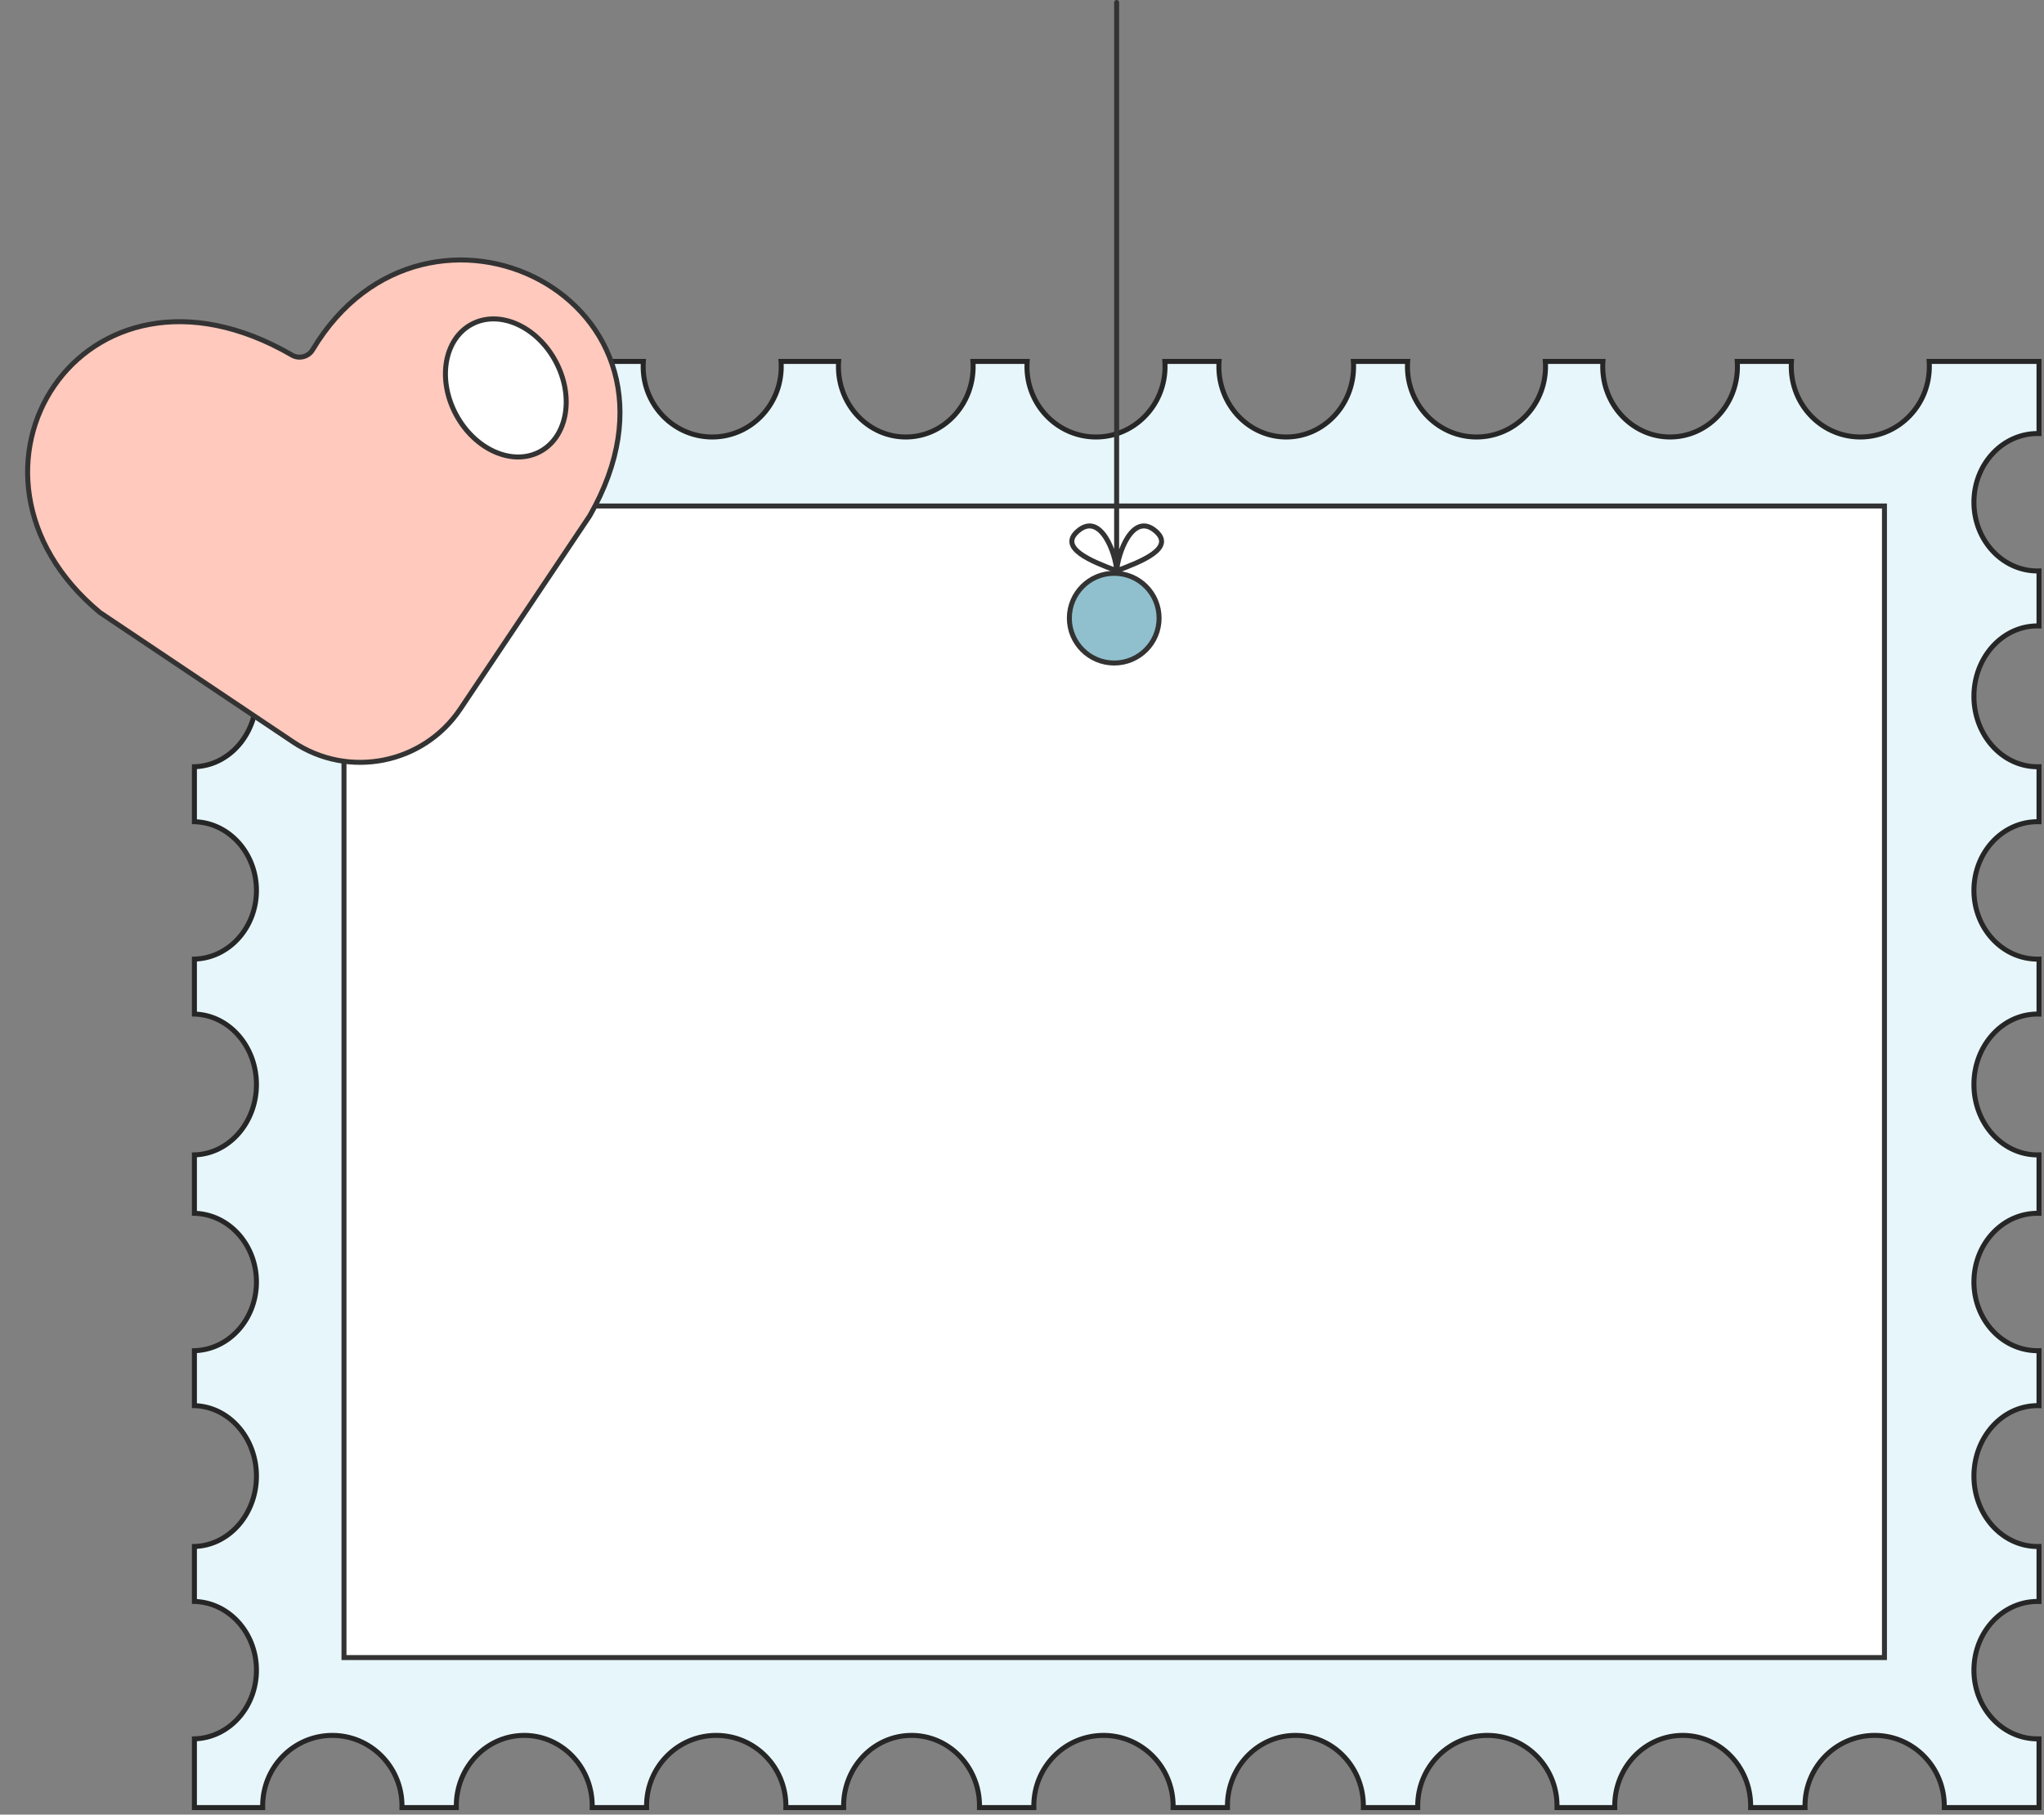
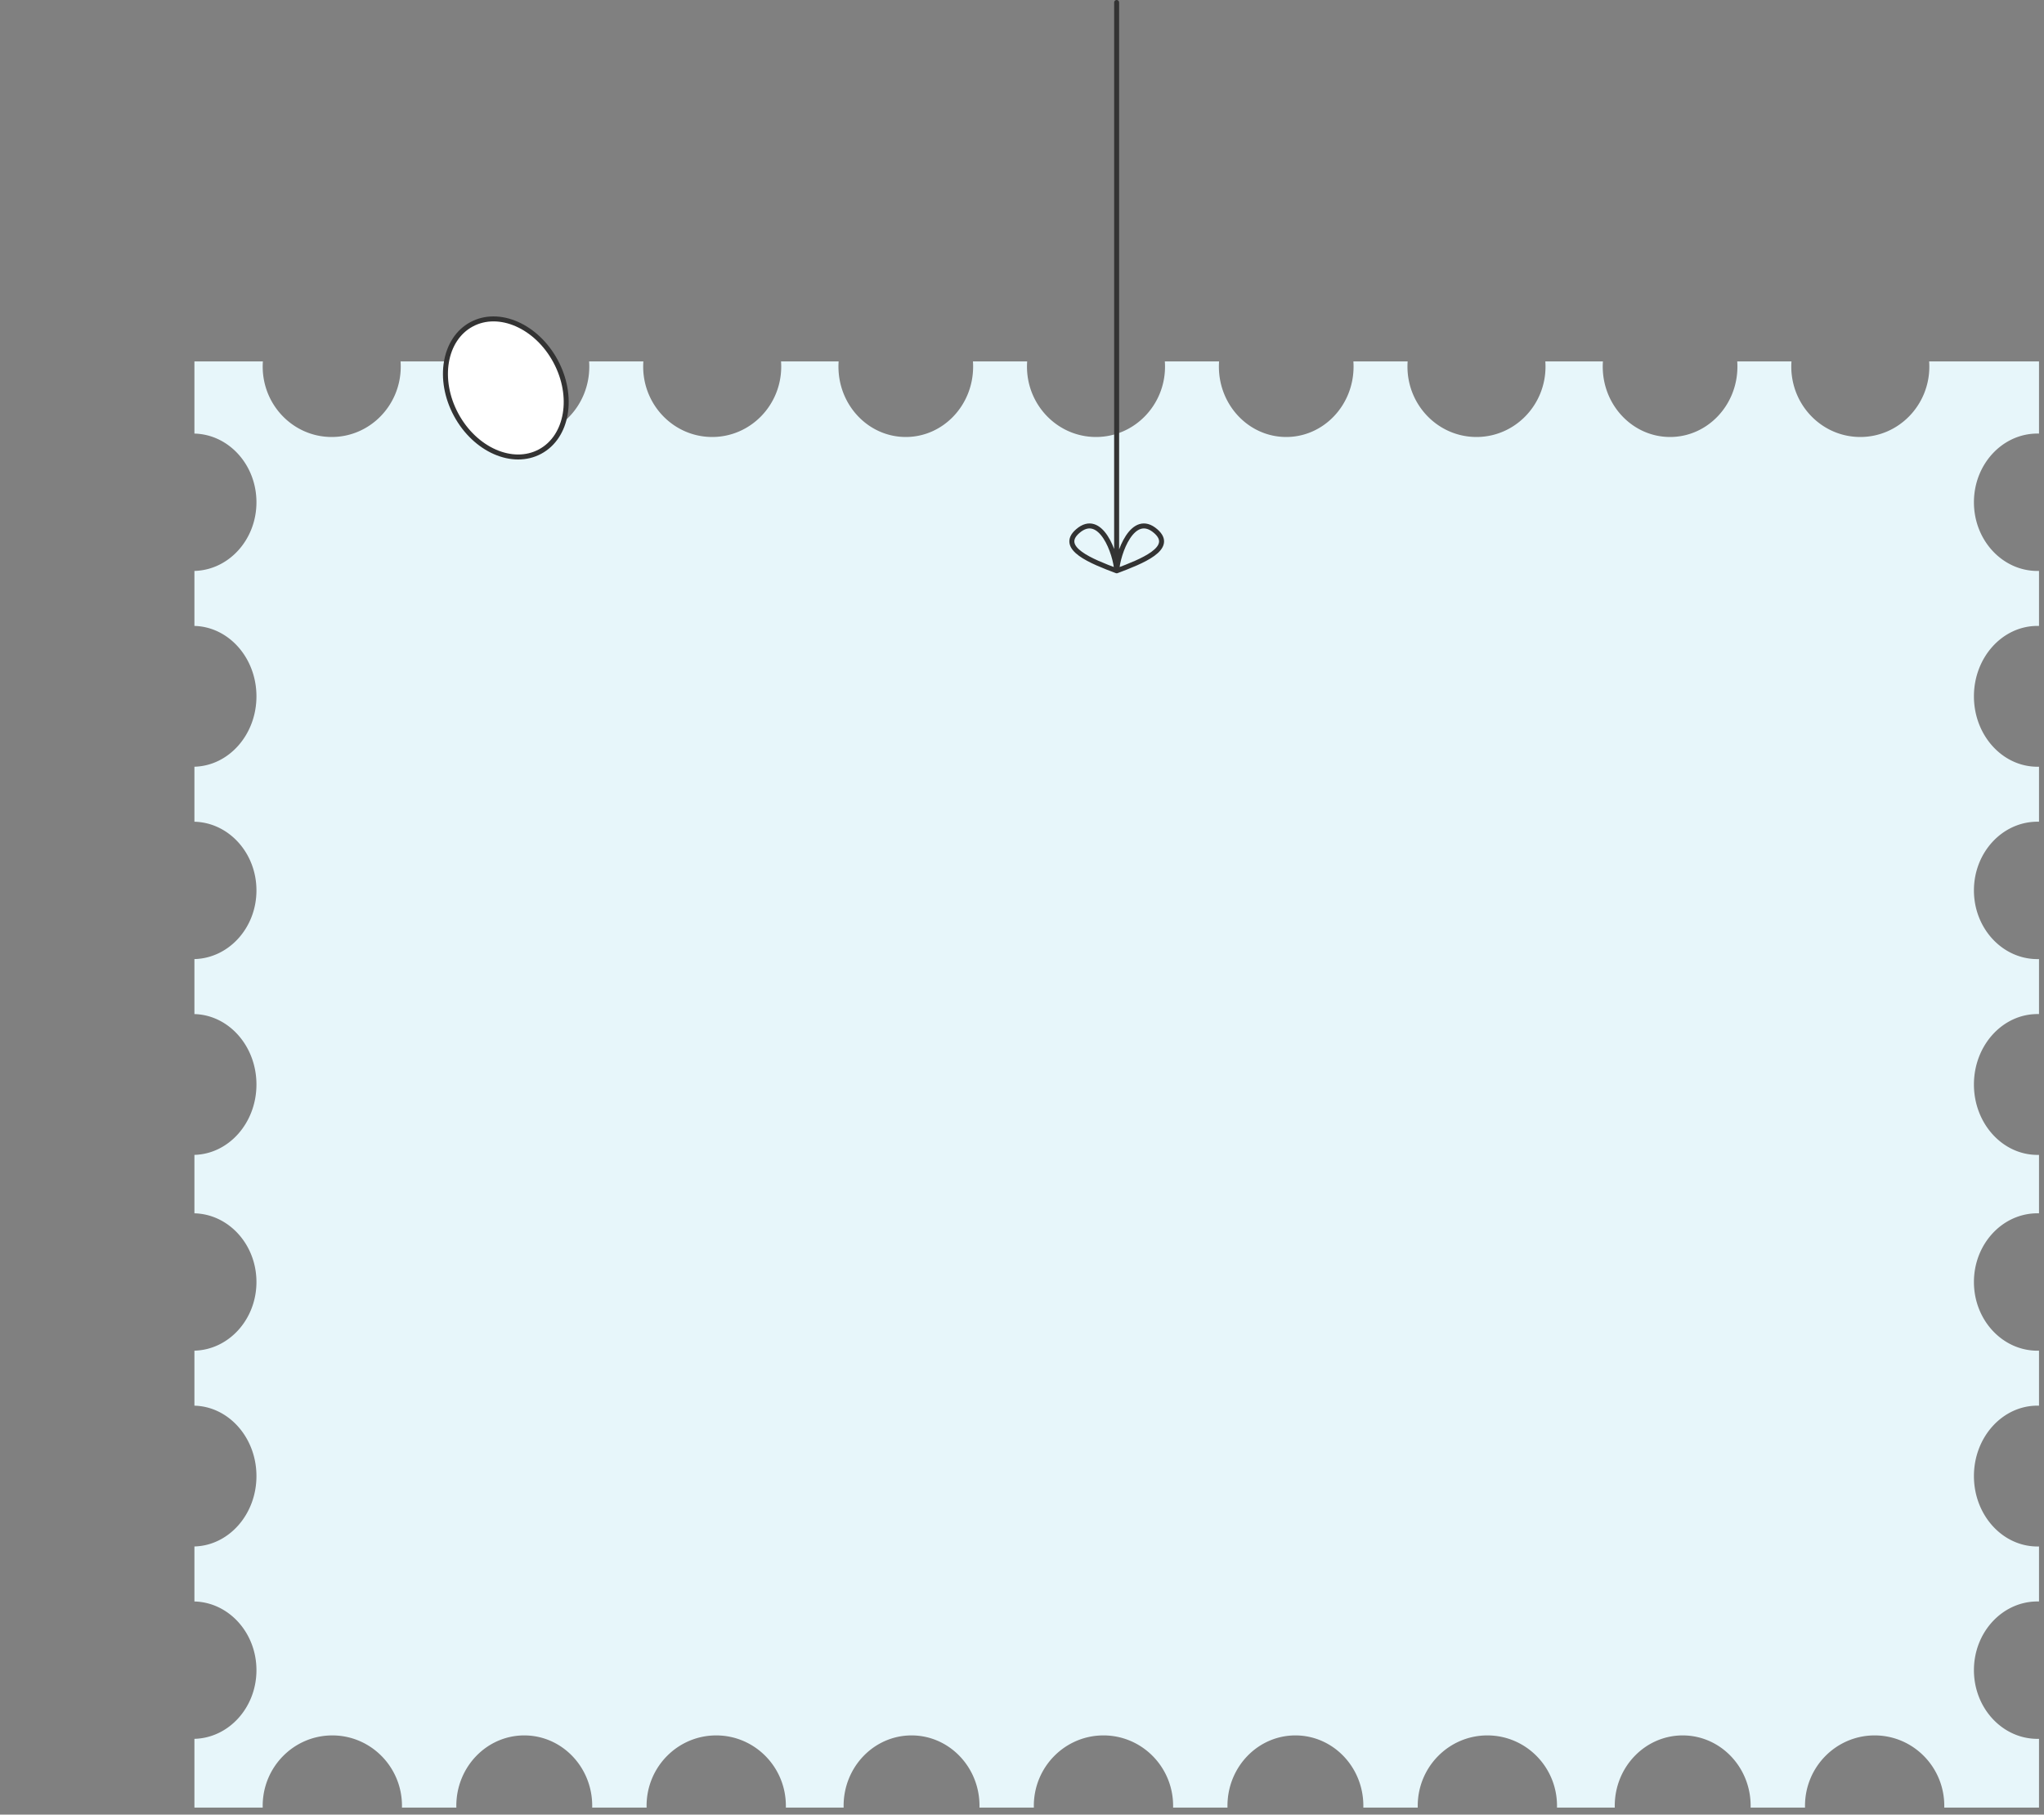
<svg xmlns="http://www.w3.org/2000/svg" width="410" height="364" fill="none">
  <rect width="100%" height="100%" fill="#808080" stroke="none" />
  <path fill="#E7F6FA" d="M52.731 72.5c-.024.34-.038.685-.038 1.032 0 7.801 6.2 14.125 13.845 14.125 7.646 0 13.845-6.324 13.845-14.125 0-.347-.013-.691-.037-1.032h10.88c-.024.34-.037.685-.037 1.032 0 7.801 6.048 14.125 13.507 14.125 7.46 0 13.507-6.324 13.507-14.125 0-.347-.013-.691-.037-1.032h10.885c-.024.34-.037.685-.037 1.032 0 7.801 6.198 14.125 13.844 14.125 7.646 0 13.845-6.324 13.845-14.125 0-.347-.013-.691-.037-1.032h11.554c-.024.34-.037.685-.037 1.032 0 7.801 6.048 14.125 13.507 14.125 7.46 0 13.507-6.324 13.507-14.125 0-.347-.012-.691-.036-1.032h10.876c-.024.34-.038.685-.038 1.032 0 7.801 6.199 14.125 13.845 14.125 7.646 0 13.844-6.324 13.844-14.125 0-.347-.013-.691-.037-1.032h10.88c-.023.34-.037.685-.037 1.032 0 7.801 6.048 14.125 13.507 14.125 7.46 0 13.508-6.324 13.508-14.125 0-.347-.014-.691-.037-1.032h10.884c-.024.34-.037.685-.037 1.032.001 7.801 6.199 14.125 13.845 14.125 7.646 0 13.845-6.324 13.845-14.125 0-.347-.014-.691-.038-1.032h11.554c-.023.34-.037.685-.037 1.032 0 7.801 6.048 14.125 13.508 14.125 7.459 0 13.507-6.324 13.507-14.125 0-.347-.014-.691-.037-1.032h10.881c-.024.34-.038.685-.038 1.032 0 7.801 6.198 14.125 13.844 14.125 7.646 0 13.845-6.324 13.845-14.125 0-.347-.013-.691-.037-1.032h22.037v14.473a11.95 11.95 0 0 0-.306-.004c-7.04 0-12.747 6.17-12.747 13.781 0 7.611 5.707 13.781 12.747 13.781.102 0 .205-.002.306-.005v11.033a10.362 10.362 0 0 0-.306-.004c-7.04 0-12.747 6.324-12.747 14.126.001 7.801 5.707 14.124 12.747 14.125.102 0 .205-.003.306-.005v11.033a10.362 10.362 0 0 0-.306-.004c-7.04 0-12.747 6.17-12.747 13.781 0 7.611 5.707 13.781 12.747 13.782.102 0 .205-.003.306-.005v11.032a10.362 10.362 0 0 0-.306-.004c-7.04 0-12.747 6.325-12.747 14.126.001 7.801 5.707 14.125 12.747 14.125.102 0 .205-.002.306-.005v11.723a10.362 10.362 0 0 0-.306-.004c-7.04 0-12.747 6.17-12.747 13.781 0 7.611 5.707 13.781 12.747 13.781.102 0 .205-.002.306-.005v11.033a10.362 10.362 0 0 0-.306-.004c-7.04 0-12.747 6.325-12.747 14.126.001 7.801 5.707 14.125 12.747 14.125.102 0 .205-.002.306-.005v11.035a10.362 10.362 0 0 0-.306-.004c-7.04 0-12.747 6.17-12.747 13.781 0 7.611 5.707 13.781 12.747 13.782.102 0 .205-.003.306-.005v13.789h-19.005c.003-.116.004-.233.004-.35 0-7.801-6.254-14.126-13.969-14.126-7.714 0-13.968 6.325-13.968 14.126 0 .117.002.234.004.35h-10.913c.003-.116.005-.233.005-.35 0-7.801-6.101-14.126-13.628-14.126-7.526 0-13.629 6.325-13.629 14.126 0 .117.003.234.005.35h-11.592c.002-.116.004-.233.004-.35 0-7.801-6.254-14.126-13.968-14.126-7.715 0-13.969 6.325-13.969 14.126 0 .117.001.234.004.35h-10.916c.003-.116.004-.233.004-.35 0-7.801-6.102-14.126-13.628-14.126-7.527 0-13.628 6.325-13.628 14.126 0 .117.001.234.004.35h-10.911c.002-.116.004-.233.004-.35 0-7.801-6.254-14.126-13.969-14.126s-13.969 6.325-13.969 14.126c0 .117.002.234.005.35h-10.908c.002-.116.004-.233.004-.35 0-7.801-6.102-14.126-13.628-14.126-7.527 0-13.628 6.325-13.628 14.126 0 .117.001.234.004.35h-11.592c.003-.116.005-.233.005-.35 0-7.801-6.255-14.126-13.97-14.126-7.715 0-13.969 6.325-13.969 14.126 0 .117.002.234.005.35h-10.917c.003-.116.005-.233.005-.35 0-7.801-6.102-14.126-13.629-14.126-7.526 0-13.628 6.325-13.628 14.126 0 .117.002.234.005.35H80.626c.003-.116.005-.233.005-.35 0-7.801-6.254-14.126-13.969-14.126s-13.97 6.325-13.97 14.126c0 .117.002.234.005.35H38.998v-13.789c6.9-.176 12.442-6.276 12.442-13.777 0-7.5-5.543-13.602-12.442-13.777v-11.035c6.9-.18 12.442-6.432 12.442-14.12 0-7.688-5.543-13.943-12.442-14.122v-11.033c6.9-.175 12.442-6.275 12.442-13.776 0-7.501-5.543-13.602-12.442-13.777v-11.723c6.9-.18 12.442-6.432 12.442-14.12 0-7.688-5.543-13.942-12.442-14.122v-11.032c6.9-.176 12.442-6.276 12.442-13.777 0-7.5-5.543-13.602-12.442-13.777v-11.033c6.9-.18 12.442-6.432 12.442-14.12 0-7.689-5.543-13.943-12.442-14.122v-11.033c6.9-.175 12.442-6.275 12.442-13.776 0-7.5-5.543-13.602-12.442-13.777V72.5h13.733Z" />
-   <path fill="#262626" d="m52.731 72.5.5.035.037-.535h-.537v.5Zm-.038 1.032h-.5.5Zm13.845 14.125v.5-.5Zm13.845-14.125h.5-.5Zm-.037-1.032V72h-.537l.038.535.499-.035Zm10.88 0 .498.034.037-.534h-.535v.5Zm-.037 1.032h-.5.5Zm13.507 14.125v.5-.5Zm13.507-14.125h.5-.5Zm-.037-1.032V72h-.536l.037.534.499-.034Zm10.885 0 .499.035.037-.535h-.536v.5Zm-.037 1.032h-.5.5Zm13.844 14.125v.5-.5Zm13.845-14.125h.5-.5Zm-.037-1.032V72h-.537l.038.535.499-.035Zm11.554 0 .499.034.036-.534h-.535v.5Zm-.037 1.032h-.5.5Zm13.507 14.125v.5-.5Zm13.507-14.125h.5-.5Zm-.036-1.032V72h-.536l.037.534.499-.034Zm10.876 0 .499.035.038-.535h-.537v.5Zm-.038 1.032h-.5.5Zm13.845 14.125v.5-.5Zm13.844-14.125h.5-.5Zm-.037-1.032V72h-.536l.038.535.498-.035Zm10.88 0 .499.034.037-.534h-.536v.5Zm-.037 1.032h-.5.5Zm13.507 14.125v.5-.5Zm13.508-14.125h.5-.5Zm-.037-1.032V72h-.536l.037.534.499-.034Zm10.884 0 .499.035.038-.535h-.537v.5Zm-.037 1.032h-.5.5Zm13.845 14.125v.5-.5Zm13.845-14.125h.5-.5Zm-.038-1.032V72h-.537l.038.535.499-.035Zm11.554 0 .499.034.037-.534h-.536v.5Zm-.037 1.032h-.5.5Zm13.508 14.125v.5-.5Zm13.507-14.125h.5-.5Zm-.037-1.032V72h-.536l.037.534.499-.034Zm10.881 0 .498.035.038-.535h-.536v.5Zm-.038 1.032h-.5.5Zm13.844 14.125v.5-.5Zm13.845-14.125h.5-.5Zm-.037-1.032V72h-.537l.038.535.499-.035Zm22.037 0h.5V72h-.5v.5Zm0 14.473-.013.5.513.013v-.513h-.5Zm-.306-.004v-.5.5Zm-12.747 13.781h-.5.5Zm12.747 13.781v.5-.5Zm.306-.005h.5v-.512l-.513.013.013.499Zm0 11.033-.013.499.513.014v-.513h-.5Zm-.306-.004v-.5.5Zm-12.747 14.126h-.5.5Zm12.747 14.125v.5-.5Zm.306-.005h.5v-.513l-.513.013.013.5Zm0 11.033-.013.5.513.013v-.513h-.5Zm-.306-.004v-.5.5Zm-12.747 13.781h-.5.5Zm12.747 13.782v.5-.5Zm.306-.005h.5v-.513l-.513.013.013.5Zm0 11.032-.013.5.513.013v-.513h-.5Zm-.306-.004v-.5.5Zm-12.747 14.126h-.5.5Zm12.747 14.125v.5-.5Zm.306-.005h.5v-.513l-.513.013.013.5Zm0 11.723-.013.5.513.013v-.513h-.5Zm-.306-.004v-.5.5Zm-12.747 13.781h-.5.5Zm12.747 13.781v.5-.5Zm.306-.005h.5v-.512l-.513.013.013.499Zm0 11.033-.013.5.513.013v-.513h-.5Zm-.306-.004v-.5.5Zm-12.747 14.126h-.5.5Zm12.747 14.125v.5-.5Zm.306-.005h.5v-.513l-.513.013.013.5Zm0 11.035-.013.5.513.013v-.513h-.5Zm-.306-.004v-.5.5Zm-12.747 13.781h-.5.5Zm12.747 13.782v.5-.5Zm.306-.005h.5v-.513l-.513.013.013.5Zm0 13.789v.5h.5v-.5h-.5Zm-19.005 0-.5-.012-.012.512h.512v-.5Zm.004-.35h.5-.5Zm-13.969-14.126v-.5.5Zm-13.968 14.126h-.5.5Zm.004.35v.5h.513l-.013-.512-.5.012Zm-10.913 0-.499-.012-.013.512h.512v-.5Zm.005-.35h.5-.5Zm-13.628-14.126v-.5.5Zm-13.629 14.126h-.5.5Zm.005.35v.5h.512l-.012-.512-.5.012Zm-11.592 0-.5-.012-.013.512h.513v-.5Zm.004-.35h.5-.5Zm-13.968-14.126v-.5.5Zm-13.969 14.126h-.5.5Zm.004.35v.5h.512l-.012-.512-.5.012Zm-10.916 0-.5-.012-.012.512h.512v-.5Zm.004-.35h.5-.5Zm-13.628-14.126v-.5.5Zm-13.628 14.126h-.5.5Zm.004.35v.5h.512l-.012-.512-.5.012Zm-10.911 0-.5-.012-.013.512h.513v-.5Zm.004-.35h.5-.5Zm-13.969-14.126v-.5.5Zm-13.969 14.126h-.5.5Zm.005.35v.5h.512l-.012-.512-.5.012Zm-10.908 0-.5-.012-.012.512h.512v-.5Zm.004-.35h.5-.5Zm-13.628-14.126v-.5.5Zm-13.628 14.126h-.5.5Zm.004.35v.5h.512l-.012-.512-.5.012Zm-11.592 0-.5-.012-.012.512h.512v-.5Zm.005-.35h.5-.5Zm-13.97-14.126v-.5.5Zm-13.969 14.126h-.5.5Zm.005.35v.5h.512l-.012-.512-.5.012Zm-10.917 0-.5-.012-.012.512h.512v-.5Zm.005-.35h.5-.5Zm-13.629-14.126v-.5.5Zm-13.628 14.126h-.5.5Zm.005.35v.5h.512l-.012-.512-.5.012Zm-10.912 0-.5-.012-.012.512h.512v-.5Zm.005-.35h.5-.5Zm-13.969-14.126v-.5.5Zm-13.97 14.126h-.5.5Zm.005.35v.5h.512l-.012-.512-.5.012Zm-13.699 0h-.5v.5h.5v-.5Zm0-13.789-.013-.5-.487.012v.488h.5Zm12.442-13.777h.5-.5Zm-12.442-13.777h-.5v.488l.487.012.013-.5Zm0-11.035-.013-.5-.487.013v.487h.5Zm12.442-14.12h.5-.5Zm-12.442-14.122h-.5v.487l.487.013.013-.5Zm0-11.033-.013-.499-.487.012v.487h.5Zm12.442-13.776h.5-.5Zm-12.442-13.777h-.5v.487l.487.013.013-.5Zm0-11.723-.013-.5-.487.013v.487h.5Zm12.442-14.12h.5-.5ZM38.998 203.42h-.5v.487l.487.013.013-.5Zm0-11.032-.013-.5-.487.012v.488h.5Zm12.442-13.777h.5-.5Zm-12.442-13.777h-.5v.487l.487.013.013-.5Zm0-11.033-.013-.5-.487.013v.487h.5Zm12.442-14.12h.5-.5Zm-12.442-14.122h-.5v.487l.487.012.013-.499Zm0-11.033-.013-.499-.487.012v.487h.5ZM51.44 100.75h.5-.5ZM38.998 86.973h-.5v.487l.487.013.013-.5Zm0-14.473V72h-.5v.5h.5Zm13.733 0-.498-.035c-.025.35-.04.707-.04 1.067h1c0-.333.014-.666.037-.997l-.499-.035Zm-.038 1.032h-.5c0 8.068 6.414 14.625 14.345 14.625v-1c-7.36 0-13.344-6.09-13.345-13.625h-.5Zm13.845 14.125v.5c7.932 0 14.345-6.557 14.345-14.625h-1c0 7.535-5.984 13.625-13.345 13.625v.5Zm13.845-14.125h.5c0-.36-.014-.715-.038-1.067l-.5.035-.498.035c.023.33.036.663.036.997h.5Zm-.037-1.032v.5h10.88v-1h-10.88v.5Zm10.88 0-.5-.034c-.023.35-.037.706-.037 1.066h1c0-.334.013-.667.035-.998l-.498-.034Zm-.037 1.032h-.5c0 8.056 6.25 14.625 14.007 14.625v-1c-7.162 0-13.007-6.078-13.007-13.625h-.5Zm13.507 14.125v.5c7.757 0 14.007-6.569 14.007-14.625h-1c0 7.546-5.844 13.625-13.007 13.625v.5Zm13.507-14.125h.5c0-.36-.014-.716-.038-1.066l-.499.034-.499.034c.023.331.036.664.036.998h.5Zm-.037-1.032v.5h10.885v-1h-10.885v.5Zm10.885 0-.499-.035c-.025.352-.038.708-.038 1.067h1c0-.334.012-.667.036-.997l-.499-.035Zm-.037 1.032h-.5c0 8.068 6.413 14.625 14.344 14.625v-1c-7.36 0-13.344-6.09-13.344-13.625h-.5Zm13.844 14.125v.5c7.932 0 14.345-6.557 14.345-14.625h-1c0 7.535-5.984 13.625-13.345 13.625v.5Zm13.845-14.125h.5c0-.36-.013-.715-.038-1.067l-.499.035-.499.035c.024.33.036.663.036.997h.5Zm-.037-1.032v.5h11.554v-1h-11.554v.5Zm11.554 0-.499-.034c-.024.35-.038.706-.038 1.066h1c0-.334.013-.667.036-.998l-.499-.034Zm-.037 1.032h-.5c0 8.056 6.251 14.625 14.007 14.625v-1c-7.162 0-13.007-6.078-13.007-13.625h-.5Zm13.507 14.125v.5c7.757 0 14.007-6.569 14.007-14.625h-1c0 7.546-5.844 13.625-13.007 13.625v.5Zm13.507-14.125h.5c0-.359-.013-.715-.037-1.066l-.499.034-.499.034c.023.33.035.663.035.998h.5Zm-.036-1.032v.5h10.876v-1h-10.876v.5Zm10.876 0-.499-.035c-.024.35-.039.707-.039 1.067h1c0-.333.013-.666.037-.997l-.499-.035Zm-.038 1.032h-.5c0 8.068 6.413 14.625 14.345 14.625v-1c-7.361 0-13.345-6.09-13.345-13.625h-.5Zm13.845 14.125v.5c7.931 0 14.344-6.557 14.344-14.625h-1c0 7.535-5.984 13.625-13.344 13.625v.5Zm13.844-14.125h.5c0-.36-.013-.715-.038-1.067l-.499.035-.498.035c.023.33.035.663.035.997h.5Zm-.037-1.032v.5h10.88v-1h-10.88v.5Zm10.88 0-.499-.034c-.024.35-.038.706-.038 1.066h1c0-.334.013-.667.036-.998l-.499-.034Zm-.037 1.032h-.5c0 8.056 6.251 14.625 14.007 14.625v-1c-7.162 0-13.007-6.079-13.007-13.625h-.5Zm13.507 14.125v.5c7.757 0 14.008-6.569 14.008-14.625h-1c0 7.547-5.845 13.625-13.008 13.625v.5Zm13.508-14.125h.5c0-.36-.014-.716-.039-1.066l-.498.034-.499.034c.023.331.036.664.036.998h.5Zm-.037-1.032v.5h10.884v-1h-10.884v.5Zm10.884 0-.498-.035a15.06 15.06 0 0 0-.039 1.067h1c0-.334.013-.667.036-.997l-.499-.035Zm-.037 1.032h-.5c.001 8.068 6.413 14.625 14.345 14.625v-1c-7.36 0-13.344-6.09-13.345-13.625h-.5Zm13.845 14.125v.5c7.932 0 14.345-6.557 14.345-14.625h-1c0 7.535-5.985 13.625-13.345 13.625v.5Zm13.845-14.125h.5c0-.36-.015-.716-.04-1.067l-.498.035-.499.035c.023.331.037.664.037.997h.5Zm-.038-1.032v.5h11.554v-1h-11.554v.5Zm11.554 0-.498-.034c-.025.35-.039.706-.039 1.066h1c0-.334.013-.667.036-.998l-.499-.034Zm-.037 1.032h-.5c0 8.056 6.252 14.625 14.008 14.625v-1c-7.163 0-13.008-6.078-13.008-13.625h-.5Zm13.508 14.125v.5c7.756 0 14.007-6.569 14.007-14.625h-1c0 7.546-5.845 13.625-13.007 13.625v.5Zm13.507-14.125h.5c0-.36-.014-.716-.038-1.066l-.499.034-.499.034c.023.331.036.664.036.998h.5Zm-.037-1.032v.5h10.881v-1h-10.881v.5Zm10.881 0-.499-.035c-.025.35-.039.707-.039 1.067h1c0-.333.013-.666.036-.997l-.498-.035Zm-.038 1.032h-.5c0 8.068 6.413 14.625 14.344 14.625v-1c-7.36 0-13.344-6.09-13.344-13.625h-.5Zm13.844 14.125v.5c7.932 0 14.345-6.557 14.345-14.625h-1c0 7.535-5.984 13.625-13.345 13.625v.5Zm13.845-14.125h.5c0-.36-.013-.715-.038-1.067l-.499.035-.499.035c.024.33.036.663.036.997h.5Zm-.037-1.032v.5h22.037v-1h-22.037v.5Zm22.037 0h-.5v14.473h1V72.5h-.5Zm0 14.473.013-.5a12.508 12.508 0 0 0-.319-.004v1c.098 0 .196.001.293.004l.013-.5Zm-.306-.004v-.5c-7.352 0-13.247 6.431-13.247 14.281h1c0-7.372 5.519-13.281 12.247-13.281v-.5Zm-12.747 13.781h-.5c0 7.85 5.895 14.281 13.247 14.281v-1c-6.728 0-12.247-5.909-12.247-13.281h-.5Zm12.747 13.781v.5c.109 0 .217-.002.319-.005l-.013-.5-.013-.499c-.101.002-.197.004-.293.004v.5Zm.306-.005h-.5v11.033h1v-11.033h-.5Zm0 11.033.013-.5a11.263 11.263 0 0 0-.319-.004v1c.098 0 .196.001.293.003l.013-.499Zm-.306-.004v-.5c-7.363 0-13.247 6.598-13.247 14.626h1c0-7.575 5.53-13.626 12.247-13.626v-.5Zm-12.747 14.126h-.5c.001 8.027 5.884 14.624 13.247 14.625v-1c-6.717-.001-12.246-6.051-12.247-13.625h-.5Zm12.747 14.125v.5c.109 0 .217-.003.319-.005l-.013-.5-.013-.5a9.821 9.821 0 0 1-.293.005v.5Zm.306-.005h-.5v11.033h1v-11.033h-.5Zm0 11.033.013-.5a11.263 11.263 0 0 0-.319-.004v1c.098 0 .196.001.293.004l.013-.5Zm-.306-.004v-.5c-7.352 0-13.247 6.432-13.247 14.281h1c0-7.372 5.519-13.281 12.247-13.281v-.5Zm-12.747 13.781h-.5c0 7.85 5.895 14.281 13.247 14.282v-1c-6.728-.001-12.247-5.91-12.247-13.282h-.5Zm12.747 13.782v.5c.109 0 .217-.003.319-.005l-.013-.5-.013-.5c-.101.002-.197.005-.293.005v.5Zm.306-.005h-.5v11.032h1v-11.032h-.5Zm0 11.032.013-.5a11.263 11.263 0 0 0-.319-.004v1c.098 0 .196.001.293.004l.013-.5Zm-.306-.004v-.5c-7.363 0-13.247 6.598-13.247 14.626h1c0-7.575 5.53-13.626 12.247-13.626v-.5Zm-12.747 14.126h-.5c.001 8.028 5.884 14.625 13.247 14.625v-1c-6.717 0-12.246-6.051-12.247-13.625h-.5Zm12.747 14.125v.5c.109 0 .217-.002.319-.005l-.013-.5-.013-.5a9.821 9.821 0 0 1-.293.005v.5Zm.306-.005h-.5v11.723h1v-11.723h-.5Zm0 11.723.013-.5a11.263 11.263 0 0 0-.319-.004v1c.098 0 .196.001.293.004l.013-.5Zm-.306-.004v-.5c-7.352 0-13.247 6.431-13.247 14.281h1c0-7.372 5.519-13.281 12.247-13.281v-.5Zm-12.747 13.781h-.5c0 7.85 5.895 14.281 13.247 14.281v-1c-6.728 0-12.247-5.909-12.247-13.281h-.5Zm12.747 13.781v.5c.109 0 .217-.002.319-.005l-.013-.5-.013-.499c-.101.002-.197.004-.293.004v.5Zm.306-.005h-.5v11.033h1v-11.033h-.5Zm0 11.033.013-.5a11.263 11.263 0 0 0-.319-.004v1c.098 0 .196.001.293.004l.013-.5Zm-.306-.004v-.5c-7.363 0-13.247 6.598-13.247 14.626h1c0-7.575 5.53-13.626 12.247-13.626v-.5Zm-12.747 14.126h-.5c.001 8.027 5.884 14.625 13.247 14.625v-1c-6.717 0-12.246-6.051-12.247-13.625h-.5Zm12.747 14.125v.5c.109 0 .217-.003.319-.005l-.013-.5-.013-.5a9.821 9.821 0 0 1-.293.005v.5Zm.306-.005h-.5v11.035h1v-11.035h-.5Zm0 11.035.013-.5a16.859 16.859 0 0 0-.319-.004v1c.098 0 .196.001.293.004l.013-.5Zm-.306-.004v-.5c-7.352 0-13.247 6.432-13.247 14.281h1c0-7.372 5.519-13.281 12.247-13.281v-.5Zm-12.747 13.781h-.5c0 7.85 5.895 14.281 13.247 14.282v-1c-6.728-.001-12.247-5.909-12.247-13.282h-.5Zm12.747 13.782v.5c.109 0 .217-.003.319-.005l-.013-.5-.013-.5a9.821 9.821 0 0 1-.293.005v.5Zm.306-.005h-.5v13.789h1v-13.789h-.5Zm0 13.789v-.5h-19.005v1h19.005v-.5Zm-19.005 0 .5.012c.003-.121.004-.242.004-.362h-1c0 .114-.001.226-.004.338l.5.012Zm.004-.35h.5c0-8.072-6.472-14.626-14.469-14.626v1c7.434 0 13.469 6.096 13.469 13.626h.5Zm-13.969-14.126v-.5c-7.996 0-14.468 6.554-14.468 14.626h1c0-7.53 6.035-13.626 13.468-13.626v-.5Zm-13.968 14.126h-.5c0 .123.002.244.005.362l.499-.012.5-.012c-.002-.115-.004-.227-.004-.338h-.5Zm.004.35v-.5h-10.913v1h10.913v-.5Zm-10.913 0 .5.012c.003-.118.005-.239.005-.362h-1c0 .111-.002.223-.004.338l.499.012Zm.005-.35h.5c0-8.06-6.308-14.626-14.128-14.626v1c7.234 0 13.128 6.084 13.128 13.626h.5Zm-13.628-14.126v-.5c-7.819 0-14.129 6.566-14.129 14.626h1c0-7.542 5.896-13.626 13.129-13.626v-.5Zm-13.629 14.126h-.5c0 .123.003.244.005.362l.5-.012.5-.012a12.953 12.953 0 0 1-.005-.338h-.5Zm.005.35v-.5h-11.592v1h11.592v-.5Zm-11.592 0 .499.012c.003-.118.005-.239.005-.362h-1c0 .111-.002.223-.004.338l.5.012Zm.004-.35h.5c0-8.072-6.472-14.626-14.468-14.626v1c7.433 0 13.468 6.096 13.468 13.626h.5Zm-13.968-14.126v-.5c-7.997 0-14.469 6.554-14.469 14.626h1c0-7.53 6.035-13.626 13.469-13.626v-.5Zm-13.969 14.126h-.5c0 .12.001.241.004.362l.5-.012.5-.012a12.597 12.597 0 0 1-.004-.338h-.5Zm.004.35v-.5h-10.916v1h10.916v-.5Zm-10.916 0 .5.012c.002-.121.004-.242.004-.362h-1c0 .114-.001.226-.004.338l.5.012Zm.004-.35h.5c0-8.06-6.309-14.626-14.128-14.626v1c7.234 0 13.128 6.084 13.128 13.626h.5Zm-13.628-14.126v-.5c-7.82 0-14.128 6.566-14.128 14.626h1c0-7.542 5.894-13.626 13.128-13.626v-.5Zm-13.628 14.126h-.5c0 .12.001.241.004.362l.5-.012.5-.012a12.597 12.597 0 0 1-.004-.338h-.5Zm.004.35v-.5h-10.911v1h10.911v-.5Zm-10.911 0 .499.012c.003-.121.005-.242.005-.362h-1c0 .114-.002.226-.004.338l.5.012Zm.004-.35h.5c0-8.072-6.473-14.626-14.469-14.626v1c7.433 0 13.469 6.096 13.469 13.626h.5Zm-13.969-14.126v-.5c-7.996 0-14.469 6.554-14.469 14.626h1c0-7.53 6.035-13.626 13.469-13.626v-.5Zm-13.969 14.126h-.5c0 .123.002.244.005.362l.5-.012.5-.012a12.953 12.953 0 0 1-.005-.338h-.5Zm.005.35v-.5h-10.908v1h10.908v-.5Zm-10.908 0 .5.012c.002-.121.004-.242.004-.362h-1c0 .114-.002.226-.004.338l.5.012Zm.004-.35h.5c0-8.06-6.309-14.626-14.128-14.626v1c7.233 0 13.128 6.084 13.128 13.626h.5Zm-13.628-14.126v-.5c-7.82 0-14.128 6.566-14.128 14.626h1c0-7.542 5.894-13.626 13.128-13.626v-.5Zm-13.628 14.126h-.5c0 .12.001.241.004.362l.5-.012.5-.012a12.597 12.597 0 0 1-.004-.338h-.5Zm.004.35v-.5h-11.592v1h11.592v-.5Zm-11.592 0 .5.012c.003-.118.005-.239.005-.362h-1c0 .111-.002.223-.005.338l.5.012Zm.005-.35h.5c0-8.072-6.474-14.626-14.47-14.626v1c7.433 0 13.47 6.096 13.47 13.626h.5Zm-13.97-14.126v-.5c-7.996 0-14.469 6.554-14.469 14.626h1c0-7.53 6.036-13.626 13.469-13.626v-.5Zm-13.969 14.126h-.5c0 .123.002.244.005.362l.5-.012.5-.012a12.953 12.953 0 0 1-.005-.338h-.5Zm.005.35v-.5h-10.917v1h10.917v-.5Zm-10.917 0 .5.012c.003-.118.005-.239.005-.362h-1c0 .111-.002.223-.005.338l.5.012Zm.005-.35h.5c0-8.06-6.309-14.626-14.129-14.626v1c7.234 0 13.129 6.084 13.129 13.626h.5Zm-13.629-14.126v-.5c-7.82 0-14.128 6.566-14.128 14.626h1c0-7.542 5.894-13.626 13.128-13.626v-.5Zm-13.628 14.126h-.5c0 .123.002.244.005.362l.5-.012.5-.012a14.97 14.97 0 0 1-.005-.338h-.5Zm.005.35v-.5H80.626v1h10.912v-.5Zm-10.912 0 .5.012c.003-.118.005-.239.005-.362h-1c0 .111-.002.223-.005.338l.5.012Zm.005-.35h.5c0-8.072-6.473-14.626-14.469-14.626v1c7.433 0 13.469 6.096 13.469 13.626h.5Zm-13.969-14.126v-.5c-7.996 0-14.47 6.554-14.47 14.626h1c0-7.53 6.037-13.626 13.47-13.626v-.5Zm-13.97 14.126h-.5c0 .123.003.244.005.362l.5-.012.5-.012a14.404 14.404 0 0 1-.005-.338h-.5Zm.005.35v-.5H38.998v1h13.7v-.5Zm-13.699 0h.5v-13.789h-1v13.789h.5Zm0-13.789.013.5c7.204-.184 12.93-6.54 12.93-14.277h-1c0 7.265-5.361 13.109-11.956 13.277l.013.5Zm12.442-13.777h.5c0-7.736-5.725-14.094-12.93-14.277l-.012.5-.013.5c6.595.168 11.955 6.013 11.955 13.277h.5Zm-12.442-13.777h.5v-11.035h-1v11.035h.5Zm0-11.035.013.5c7.215-.188 12.93-6.708 12.93-14.62h-1c0 7.464-5.372 13.448-11.956 13.62l.013.5Zm12.442-14.12h.5c0-7.913-5.714-14.434-12.929-14.622l-.013.5-.013.5c6.584.171 11.955 6.158 11.955 13.622h.5Zm-12.442-14.122h.5v-11.033h-1v11.033h.5Zm0-11.033.013.5c7.204-.183 12.93-6.539 12.93-14.276h-1c0 7.265-5.361 13.109-11.956 13.277l.013.499Zm12.442-13.776h.5c0-7.736-5.725-14.094-12.93-14.277l-.012.5-.013.5c6.595.167 11.955 6.012 11.955 13.277h.5Zm-12.442-13.777h.5v-11.723h-1v11.723h.5Zm0-11.723.013.5c7.215-.188 12.93-6.708 12.93-14.62h-1c0 7.464-5.372 13.449-11.956 13.62l.013.5Zm12.442-14.12h.5c0-7.912-5.714-14.434-12.929-14.622l-.013.5-.013.5c6.584.171 11.955 6.158 11.955 13.622h.5ZM38.998 203.42h.5v-11.032h-1v11.032h.5Zm0-11.032.013.5c7.204-.184 12.93-6.54 12.93-14.277h-1c0 7.265-5.361 13.109-11.956 13.277l.013.5Zm12.442-13.777h.5c0-7.736-5.725-14.094-12.93-14.277l-.012.5-.013.5c6.595.167 11.955 6.013 11.955 13.277h.5Zm-12.442-13.777h.5v-11.033h-1v11.033h.5Zm0-11.033.013.5c7.215-.188 12.93-6.708 12.93-14.62h-1c0 7.463-5.372 13.448-11.956 13.62l.013.5Zm12.442-14.12h.5c0-7.913-5.714-14.434-12.929-14.622l-.013.5-.013.499c6.584.172 11.955 6.159 11.955 13.623h.5Zm-12.442-14.122h.5v-11.033h-1v11.033h.5Zm0-11.033.013.5c7.204-.183 12.93-6.54 12.93-14.276h-1c0 7.265-5.361 13.109-11.956 13.277l.013.499ZM51.44 100.75h.5c0-7.737-5.725-14.094-12.93-14.277l-.012.5-.013.5c6.595.167 11.955 6.012 11.955 13.277h.5ZM38.998 86.973h.5V72.5h-1v14.473h.5Zm0-14.473v.5h13.733v-1H38.998v.5Z" />
-   <path fill="#fff" stroke="#333" d="M68.998 101.5h309v231h-309z" />
-   <circle cx="223.498" cy="124" r="9" fill="#90C0CD" stroke="#333" />
  <path stroke="#333" stroke-linecap="round" stroke-linejoin="round" d="M223.982 113.8V.5M223.998 114.5c.186-3.406 3.208-11.969 7.826-7.948 3.913 3.406-2.795 6.056-7.826 7.948ZM223.998 114.5c-.186-3.406-3.208-11.969-7.826-7.948-3.913 3.406 2.795 6.056 7.826 7.948Z" />
-   <path fill="#FFC9BD" stroke="#333" stroke-linecap="round" stroke-linejoin="round" d="m20.057 122.873 38.716 25.951c11.104 7.442 26.139 4.471 33.58-6.635l25.944-38.728c24.736-43.298-32.703-71.606-55.589-33.297-.838 1.402-2.706 1.898-4.119 1.079-42.138-24.457-72.263 23.662-38.532 51.63Z" />
  <ellipse cx="11.325" cy="14.496" fill="#fff" stroke="#333" rx="11.325" ry="14.496" transform="rotate(-28.323 181.874 -132.458) skewX(-.002)" />
</svg>